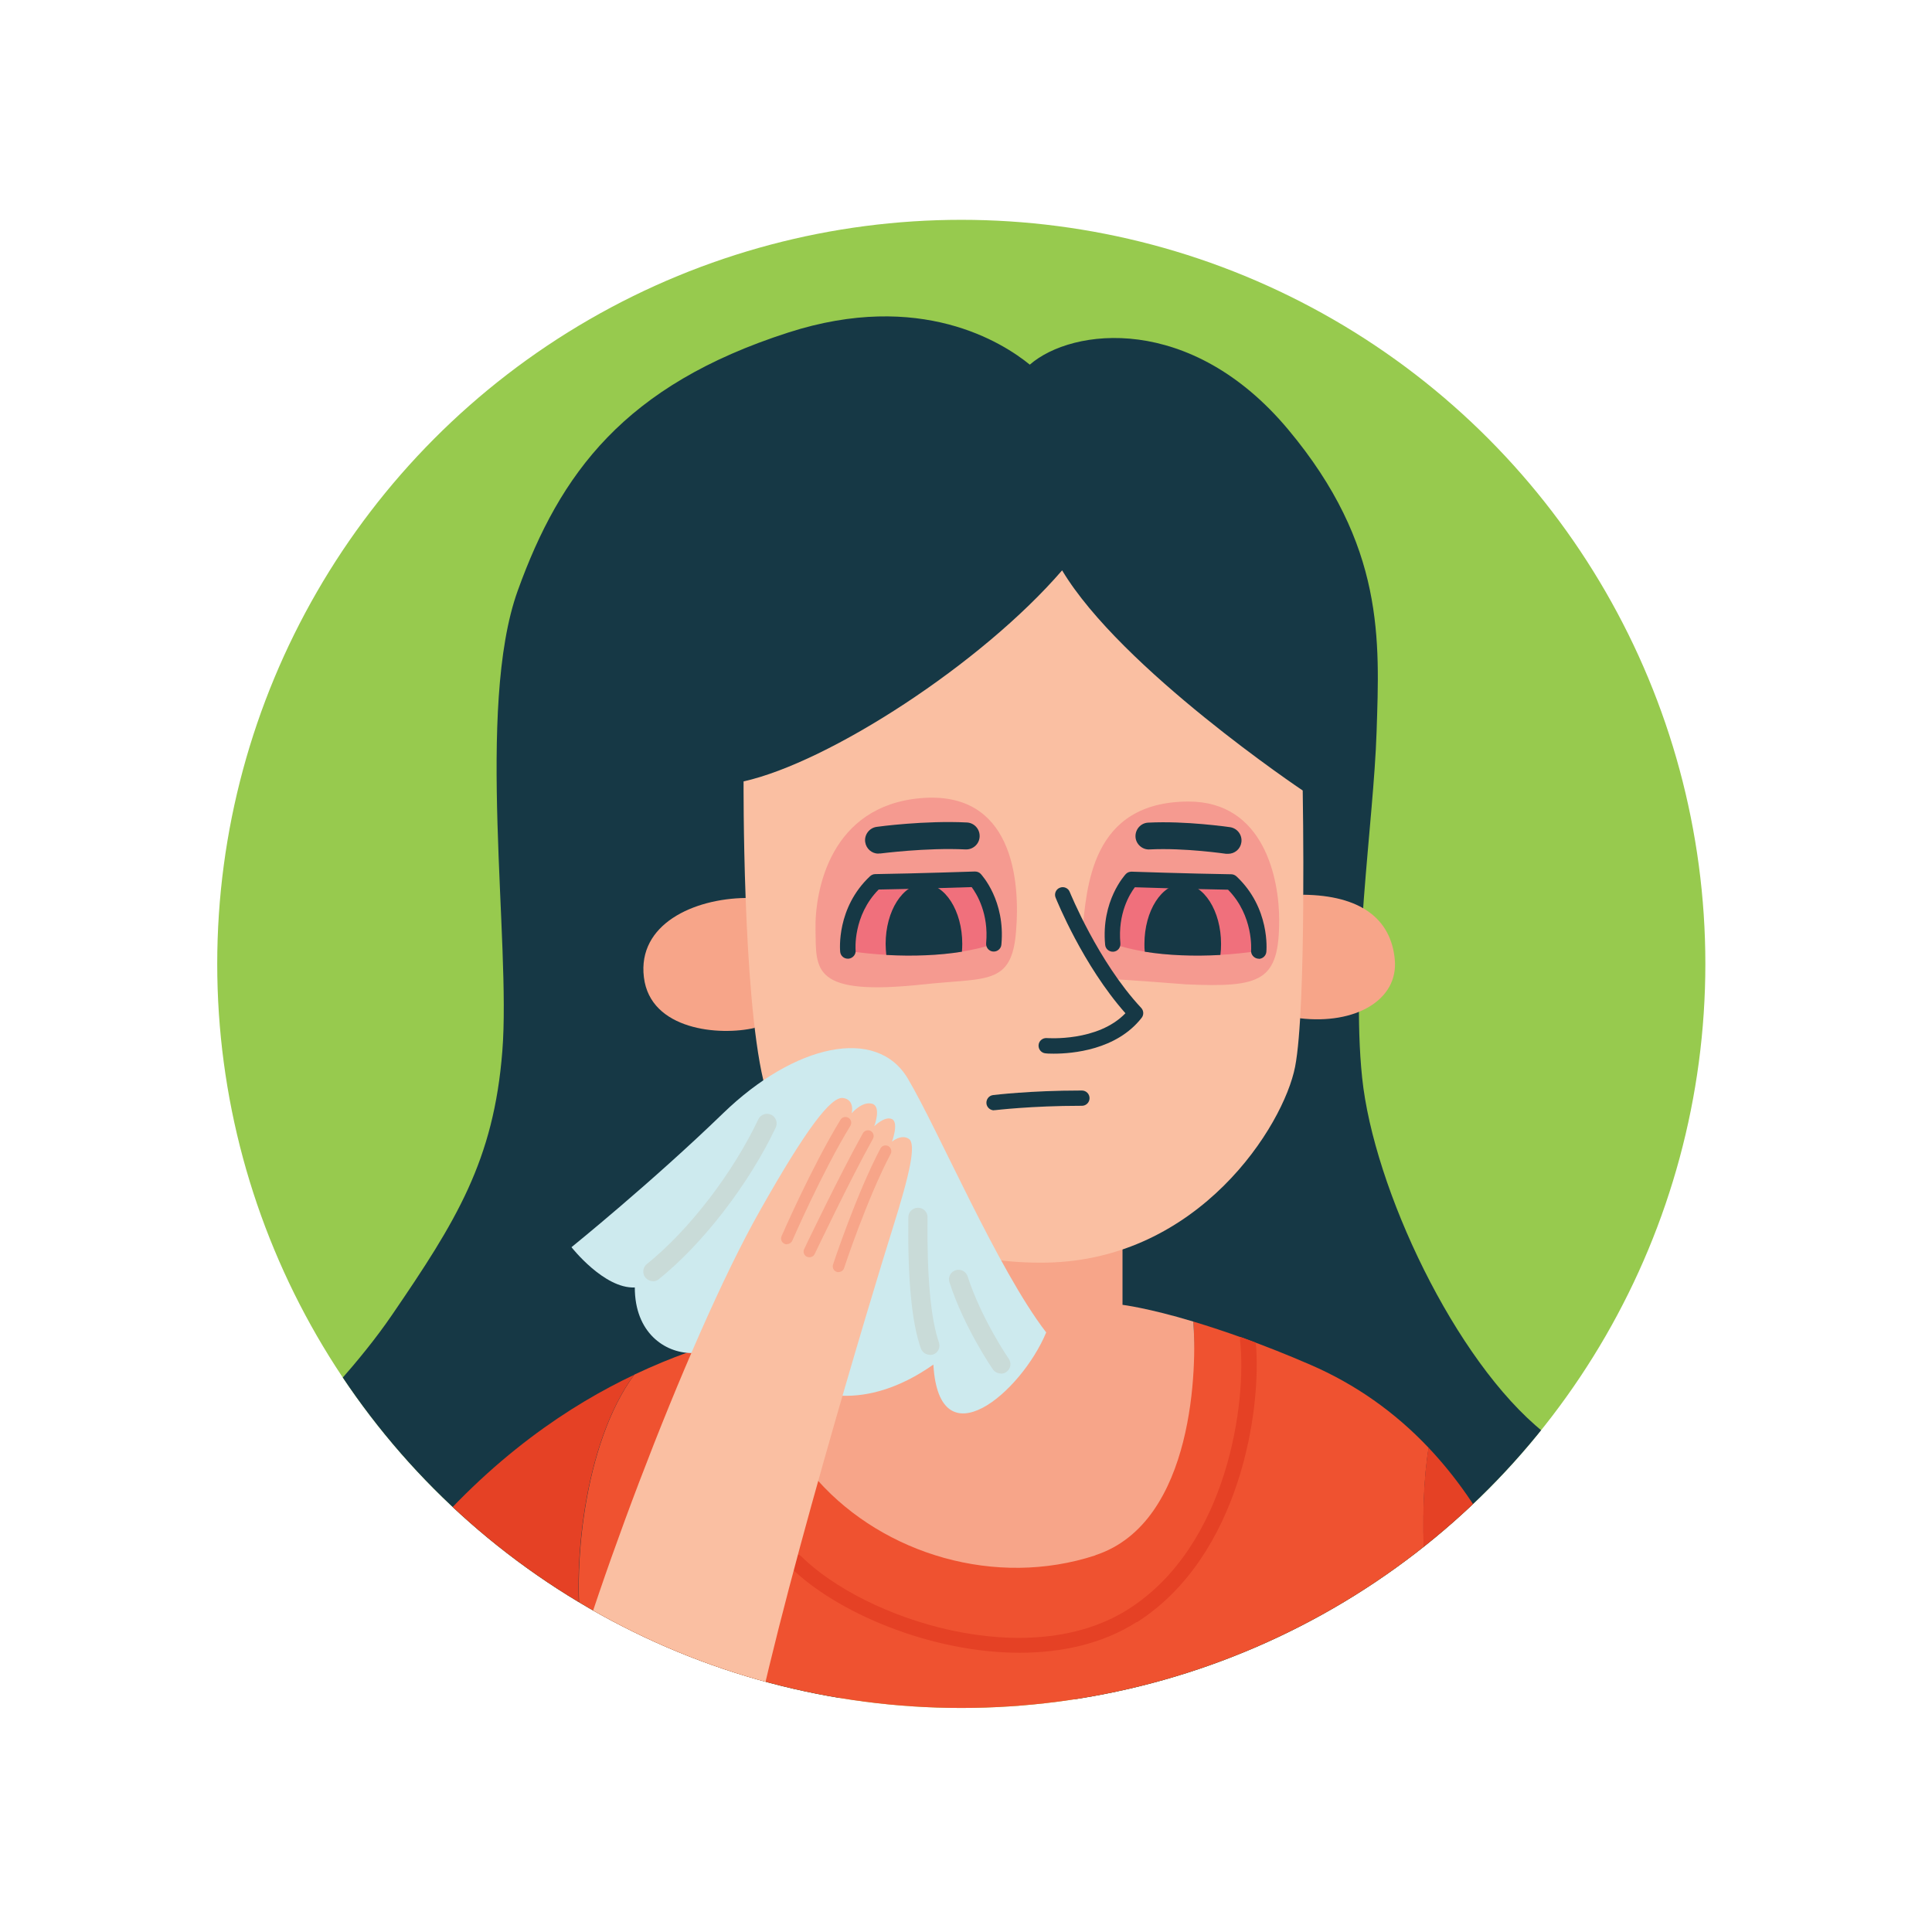
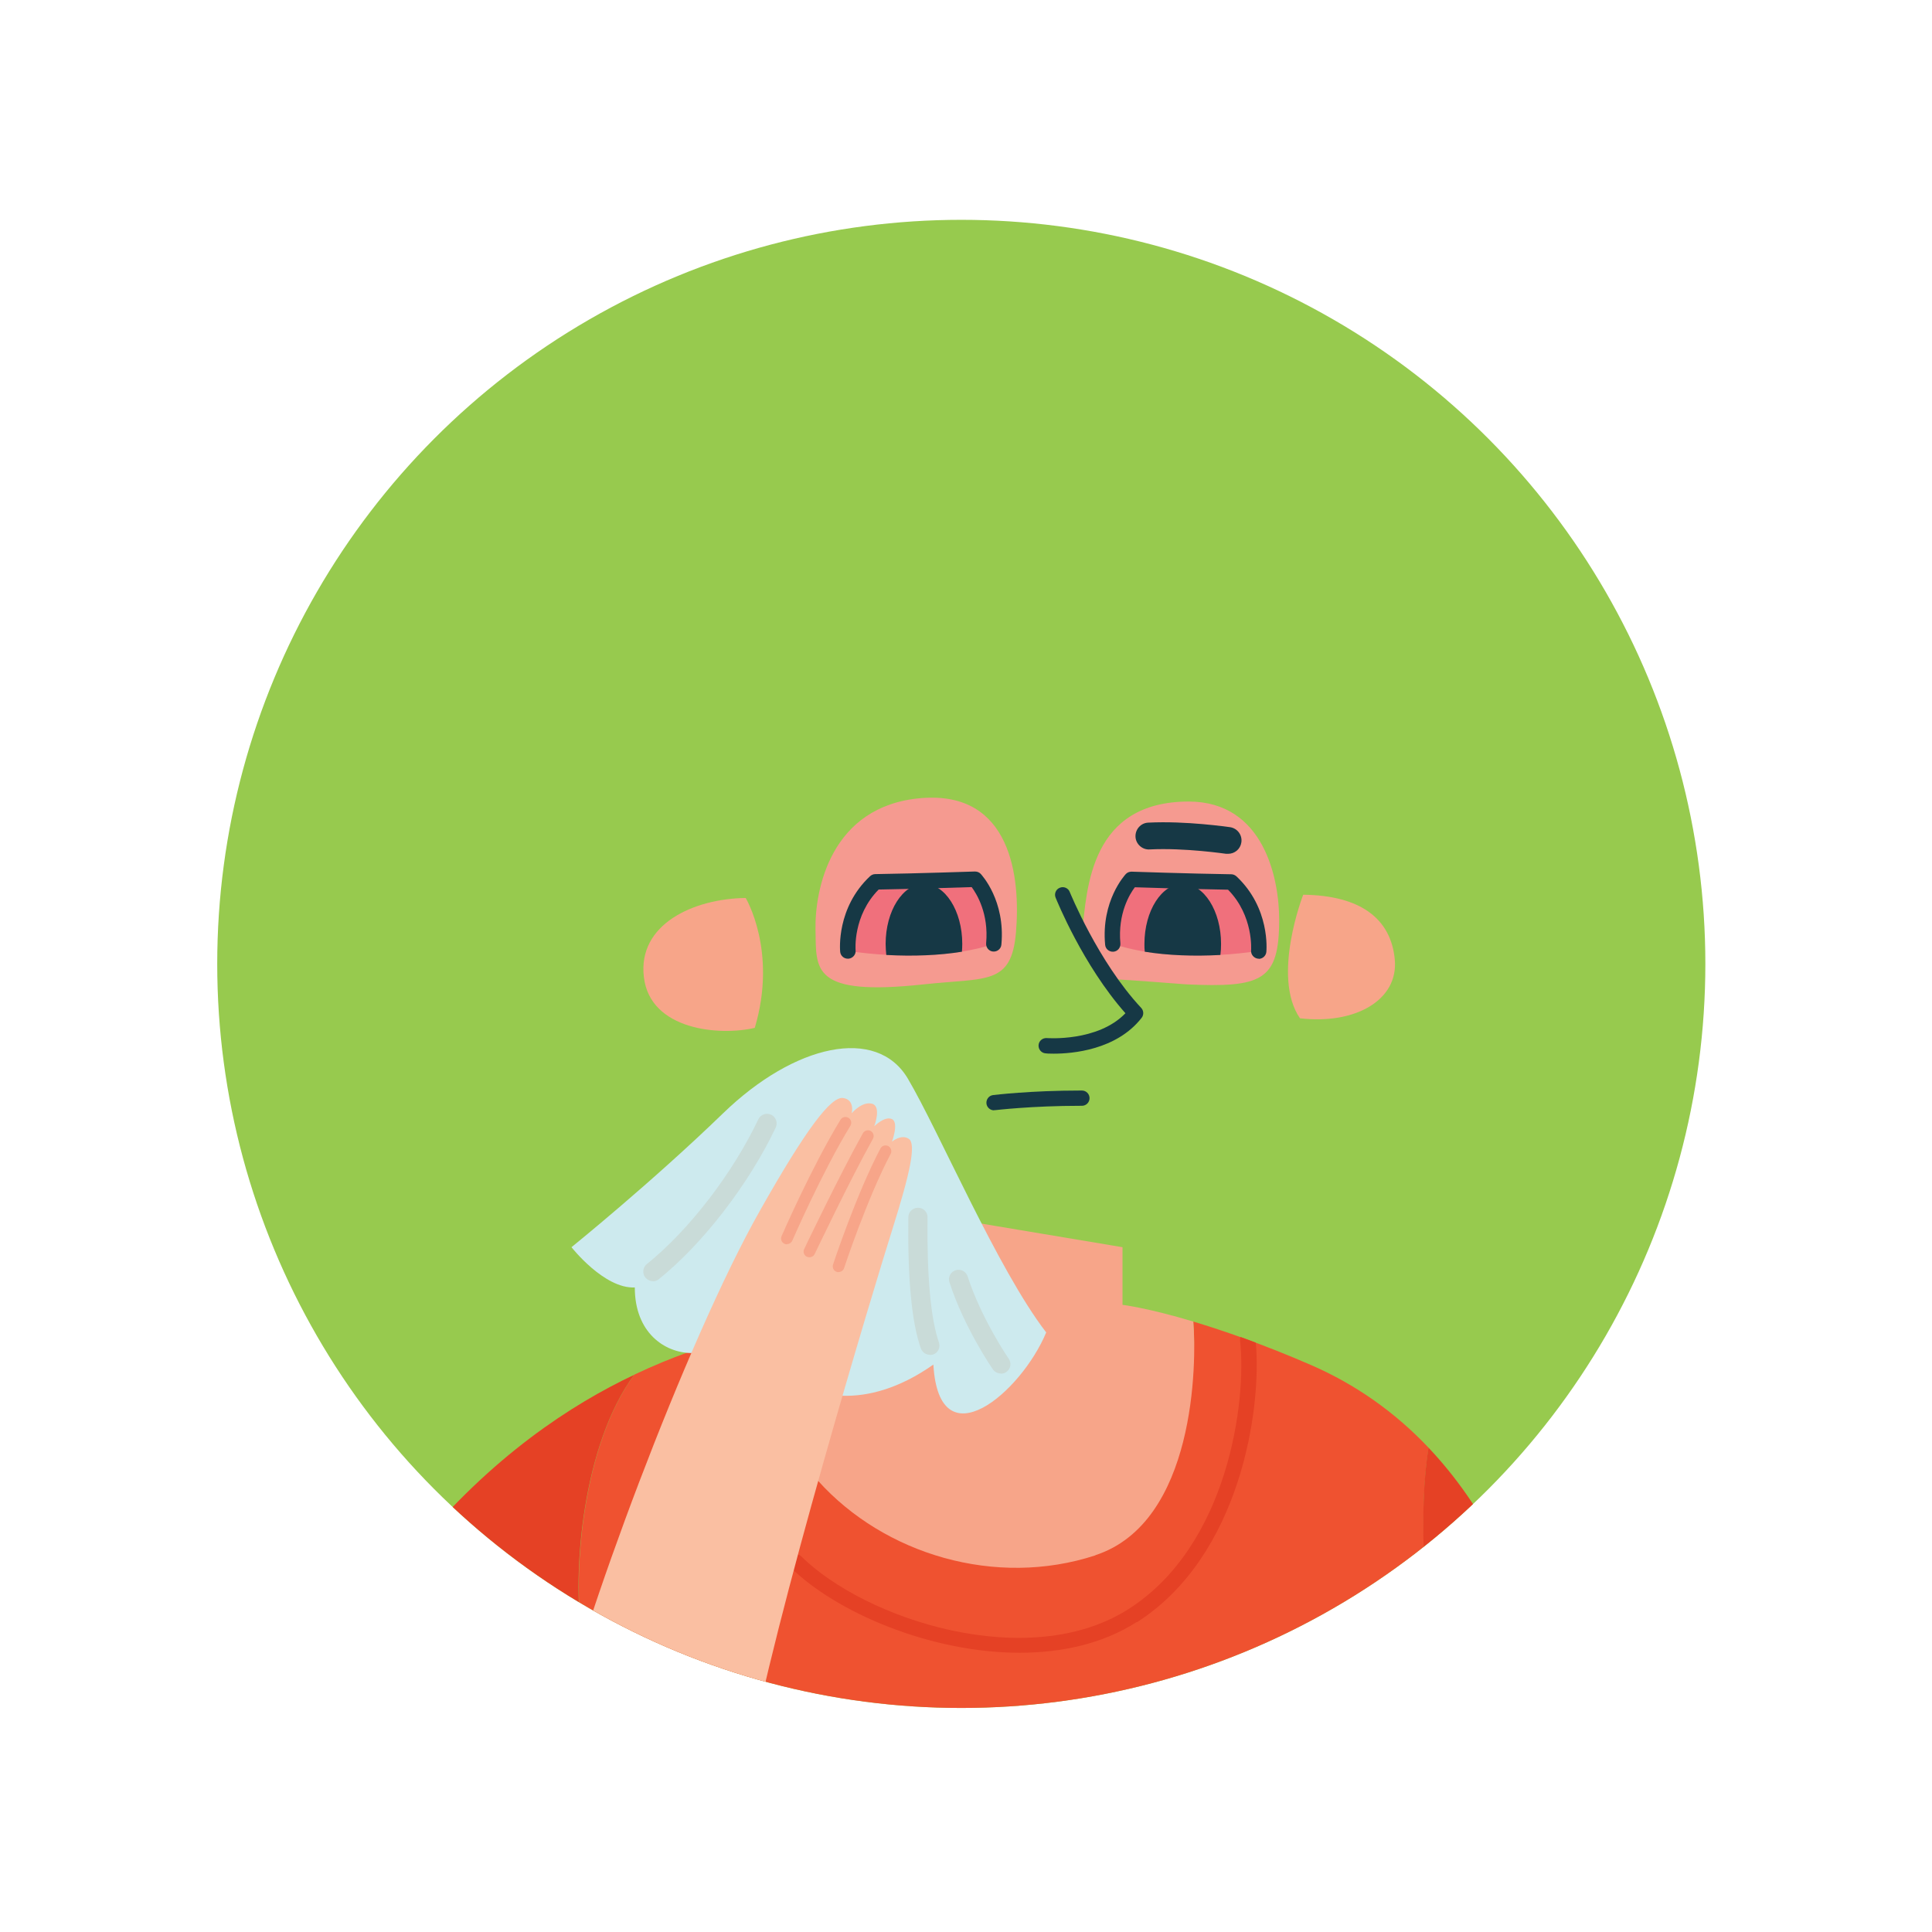
<svg xmlns="http://www.w3.org/2000/svg" id="Layer_2" viewBox="0 0 119 119">
  <defs>
    <style>.cls-1{fill:#cdeaee;}.cls-2{fill:#97ca4e;}.cls-3{fill:#ef5230;}.cls-4{fill:#f0707c;}.cls-5{fill:#c9dbd8;}.cls-6{fill:#f7a589;}.cls-7{fill:#f59a90;}.cls-8{fill:#fabfa2;}.cls-9{fill:#e54125;}.cls-10{fill:#fff;filter:url(#drop-shadow-1);}.cls-11{fill:#163845;}.cls-12{clip-path:url(#clippath);}</style>
    <filter id="drop-shadow-1" filterUnits="userSpaceOnUse">
      <feOffset dx="0" dy="0" />
      <feGaussianBlur result="blur" stdDeviation="2.98" />
      <feFlood flood-color="#000" flood-opacity=".3" />
      <feComposite in2="blur" operator="in" />
      <feComposite in="SourceGraphic" />
    </filter>
    <clipPath id="clippath">
      <circle class="cls-2" cx="59.21" cy="59.37" r="45.83" />
    </clipPath>
  </defs>
  <g id="Layer_1-2">
    <g>
      <circle class="cls-10" cx="59.21" cy="59.37" r="50" />
      <g>
        <circle class="cls-2" cx="59.21" cy="59.37" r="45.83" />
        <g class="cls-12">
          <g>
-             <path class="cls-11" d="M105.04,98.31c-2.08-3.46-5.37-6.4-9.97-10.1-5.44-4.37-10.46-15.01-11.17-21.83-.71-6.82,.71-15.7,.89-21.31,.18-5.62,.53-11.47-5.45-18.62-5.98-7.15-13.29-6.27-15.91-3.99h0c-1.67-1.36-6.74-4.6-14.87-1.98-10.11,3.25-14.07,8.69-16.67,15.9-2.6,7.21-.41,21.63-.95,28.37-.53,6.74-2.84,10.46-6.8,16.25-3.96,5.79-10.05,10.34-13.42,16.85h0c2.99,1.33,6.29,2.81,10.25,4.22,8.92,3.19,65.76,3.49,73.88,.63,4.24-1.49,7.64-3.06,10.19-4.4Z" />
            <path class="cls-3" d="M30.26,106.1c-.27-5.41-2.38-8.56-4.76-10.6-1.76,2.15-3.51,4.65-5.18,7.59,2.91,1.06,6.18,2.1,9.94,3.01Z" />
            <path class="cls-3" d="M87.99,89.17c-2.08-2.2-4.51-3.91-7.28-5.11-2.9-1.26-5.36-2.1-7.21-2.66,.23,2.57-.15,11.26-6.3,13.27-6.15,2.01-12.73,1.06-16.79-3.47l-6.53-8.16-1.58,.28c-.94,.34-2.03,.78-3.23,1.35-3.12,4.23-3.87,12.07-3.19,16.35l.82,6.41c6.73,1.17,14.84,1.93,24.87,1.93,11.02,0,20.29-1.58,27.69-3.64-1.74-5.85-1.86-13.01-1.26-16.56Z" />
            <path class="cls-9" d="M35.87,101.03c-.69-4.28,.07-12.12,3.19-16.35-3.82,1.81-8.76,4.98-13.57,10.83,2.38,2.04,4.49,5.19,4.76,10.6,2,.48,4.14,.93,6.44,1.33l-.82-6.41Z" />
            <path class="cls-6" d="M67.47,95.79c6.15-2.01,6.25-11.82,6.03-14.39-2.79-.84-4.36-1.03-4.36-1.03v-3.55l-14.35-2.4c-5.59,2.13-9.39,5.7-9.39,5.7l4.99,11.09c4.07,4.53,10.94,6.6,17.08,4.59Z" />
            <path class="cls-6" d="M45.93,55.31c-3.2,.04-6.67,1.61-6.27,4.88,.39,3.27,4.67,3.63,6.83,3.12,1.41-4.73-.56-8-.56-8Z" />
            <path class="cls-6" d="M80.27,55.11c3.51,.04,5.4,1.46,5.64,3.98,.24,2.52-2.45,4.03-5.84,3.63-1.77-2.57,.2-7.61,.2-7.61Z" />
-             <path class="cls-8" d="M45.8,48.14s-.07,12.97,1.22,18.41c1.29,5.44,8,11.38,17.42,11.22,9.42-.16,14.62-8.43,15.33-12.06,.71-3.63,.47-17.02,.47-17.02,0,0-11.19-7.49-14.82-13.56-4.96,5.75-14.34,11.82-19.62,13Z" />
            <path class="cls-7" d="M56.91,60.63c3.85-.42,5.4,.08,5.67-3.23,.28-3.31-.27-8.71-5.85-8.24-5.58,.47-6.55,5.67-6.5,8.12,.05,2.44-.27,4.1,6.67,3.35Z" />
            <path class="cls-7" d="M66.65,57.59c.28-2.99,.55-8.21,6.56-8.22,4.67,0,5.58,4.8,5.58,7.28,0,3.78-1.07,4.19-5.74,3.98-3.04-.24-4.76-.34-4.76-.34,0,0-1.44-2.32-1.63-2.7Z" />
            <path class="cls-11" d="M64.91,64.9c-.29,0-.48-.01-.51-.02-.26-.02-.45-.25-.43-.51s.25-.45,.51-.43c.03,0,3.14,.24,4.84-1.53-2.62-2.96-4.23-6.95-4.3-7.12-.1-.24,.02-.52,.26-.61,.24-.1,.52,.02,.61,.26,.02,.04,1.74,4.29,4.4,7.14,.16,.17,.17,.43,.03,.61-1.55,1.99-4.28,2.21-5.42,2.21Z" />
            <path class="cls-4" d="M52.22,58.58s-.24-2.44,1.69-4.26c2.68-.04,6.15-.16,6.15-.16,0,0,1.38,1.46,1.14,3.98-2.29,.79-5.79,.91-8.98,.43Z" />
            <path class="cls-11" d="M52.22,59.05c-.24,0-.45-.18-.47-.43-.01-.11-.24-2.7,1.84-4.65,.09-.08,.2-.13,.32-.13,2.64-.04,6.1-.16,6.14-.16,.14,0,.27,.05,.36,.15,.06,.07,1.52,1.64,1.27,4.35-.02,.26-.25,.45-.51,.43-.26-.02-.45-.25-.43-.51,.17-1.83-.58-3.04-.89-3.46-.8,.03-3.51,.11-5.73,.15-1.6,1.62-1.42,3.72-1.42,3.74,.03,.26-.17,.49-.43,.52-.02,0-.03,0-.05,0Z" />
-             <path class="cls-11" d="M54.11,52.58c-.41,0-.76-.3-.82-.72-.06-.45,.26-.87,.71-.93,.12-.02,2.98-.4,5.55-.27,.46,.02,.81,.41,.79,.87-.02,.46-.41,.81-.87,.79-2.42-.12-5.22,.25-5.25,.25-.04,0-.07,0-.11,0Z" />
            <path class="cls-11" d="M59.25,58.62c.01-.16,.02-.32,.02-.48,0-2.04-1.06-3.7-2.36-3.7s-2.36,1.66-2.36,3.7c0,.23,.02,.46,.04,.68,1.64,.09,3.25,.03,4.66-.2Z" />
            <path class="cls-4" d="M77.54,58.58s.24-2.44-1.69-4.26c-2.68-.04-6.15-.16-6.15-.16,0,0-1.38,1.46-1.14,3.98,2.29,.79,5.79,.91,8.98,.43Z" />
            <path class="cls-11" d="M77.54,59.05s-.03,0-.05,0c-.26-.03-.45-.26-.43-.51h0s.17-2.13-1.42-3.74c-2.22-.04-4.94-.12-5.74-.15-.31,.41-1.06,1.61-.89,3.46,.02,.26-.17,.49-.43,.51-.26,.02-.49-.17-.51-.43-.25-2.7,1.21-4.28,1.27-4.35,.09-.1,.22-.15,.36-.15,.03,0,3.49,.12,6.14,.16,.12,0,.23,.05,.32,.13,2.08,1.95,1.85,4.54,1.84,4.65-.02,.24-.23,.43-.47,.43Z" />
            <path class="cls-11" d="M75.65,52.59s-.08,0-.12,0c-.03,0-2.55-.38-4.72-.27-.45,.03-.85-.33-.87-.78-.02-.46,.33-.85,.78-.87,2.34-.12,4.94,.27,5.05,.28,.45,.07,.76,.49,.69,.94-.06,.41-.41,.7-.82,.7Z" />
            <path class="cls-11" d="M75.17,58.82c.03-.22,.04-.45,.04-.68,0-2.04-1.06-3.7-2.36-3.7s-2.36,1.66-2.36,3.7c0,.16,0,.32,.02,.48,1.41,.23,3.03,.29,4.66,.2Z" />
            <path class="cls-11" d="M61.23,68.39c-.24,0-.44-.18-.47-.41-.03-.26,.15-.5,.41-.53,.09-.01,2.29-.28,5.4-.28h.07c.26,0,.47,.21,.47,.47s-.21,.47-.47,.47c-.02,0-.04,0-.07,0-3.05,0-5.26,.27-5.29,.27-.02,0-.04,0-.06,0Z" />
            <path class="cls-1" d="M42.58,83.34c-1.65-.02-3.48-1.26-3.48-4.04-1.89,.09-3.9-2.48-3.9-2.48,0,0,4.94-3.99,9.34-8.25,4.4-4.26,9.46-5.38,11.38-2.13,1.92,3.25,5.52,11.73,8.52,15.63-1.55,3.72-6.6,8.01-6.95,1.98-2.1,1.48-4.03,1.97-5.59,1.92-1.56-.05-9.31-2.64-9.31-2.64Z" />
            <path class="cls-5" d="M40.21,78.91c-.17,0-.34-.08-.46-.22-.2-.25-.16-.63,.09-.83,2.58-2.07,5.28-5.57,6.87-8.92,.14-.29,.49-.42,.79-.28,.29,.14,.42,.49,.28,.79-1.66,3.5-4.49,7.16-7.2,9.34-.11,.09-.24,.13-.37,.13Z" />
            <path class="cls-5" d="M57.28,83.45c-.24,0-.47-.15-.56-.39-.56-1.59-.82-4.24-.77-8.09,0-.33,.27-.58,.6-.58,.33,0,.59,.27,.58,.6-.04,3.66,.2,6.25,.7,7.69,.11,.31-.05,.65-.36,.75-.07,.02-.13,.03-.2,.03Z" />
            <path class="cls-5" d="M61.65,84.6c-.19,0-.37-.09-.49-.25-.07-.1-1.78-2.59-2.68-5.37-.1-.31,.07-.64,.38-.74,.31-.1,.64,.07,.74,.38,.85,2.62,2.51,5.04,2.53,5.07,.19,.27,.12,.64-.15,.82-.1,.07-.22,.1-.34,.1Z" />
            <path class="cls-9" d="M87.99,89.17c-.6,3.55-.48,10.71,1.26,16.56,2.23-.62,4.3-1.29,6.19-1.97-1.57-6.12-4.06-11.01-7.45-14.59Z" />
            <path class="cls-9" d="M70.03,99.92c6.4-4.09,7.69-13.19,7.32-17.22-.32-.12-.63-.24-.94-.35-.02,.07-.04,.14-.03,.21,.42,3.71-.72,12.63-6.87,16.55-6.16,3.93-16.21,.65-20.16-3.25-.19-.18-.49-.18-.67,0-.18,.19-.18,.49,0,.67,2.83,2.79,8.64,5.27,14.12,5.27,2.59,0,5.12-.55,7.21-1.89Z" />
            <path class="cls-8" d="M46.08,108.68c1.54-8.86,7.8-29.53,8.89-32.98,1.09-3.46,1.48-5.26,1-5.56-.47-.3-1.03,.18-1.03,.18,0,0,.44-1.18,0-1.39-.44-.21-1.09,.44-1.09,.44,0,0,.47-1.24-.15-1.39-.62-.15-1.24,.59-1.24,.59,0,0,.21-.83-.53-.94-.74-.11-2.28,1.91-5.1,6.9-4.6,8.11-11.11,25.77-12.57,32.45,3.52,.7,7.43,1.28,11.83,1.7Z" />
            <path class="cls-6" d="M48.46,76.64s-.09,0-.14-.03c-.18-.08-.26-.29-.18-.47,.02-.04,1.83-4.22,3.63-7.17,.1-.17,.32-.22,.49-.12,.17,.1,.22,.32,.12,.49-1.77,2.9-3.56,7.04-3.58,7.08-.06,.13-.19,.21-.33,.21Z" />
            <path class="cls-6" d="M49.85,77.44c-.05,0-.1-.01-.15-.03-.18-.08-.25-.3-.17-.47,.02-.05,2.21-4.62,3.62-7.14,.1-.17,.31-.23,.48-.14,.17,.1,.23,.31,.14,.48-1.4,2.5-3.57,7.06-3.59,7.1-.06,.13-.19,.2-.32,.2Z" />
            <path class="cls-6" d="M51.65,78.36s-.07,0-.11-.02c-.19-.06-.29-.26-.23-.45,.01-.04,1.44-4.35,2.92-7.15,.09-.17,.3-.24,.48-.15,.17,.09,.24,.31,.15,.48-1.45,2.75-2.86,7-2.87,7.04-.05,.15-.19,.24-.34,.24Z" />
          </g>
        </g>
      </g>
    </g>
  </g>
</svg>